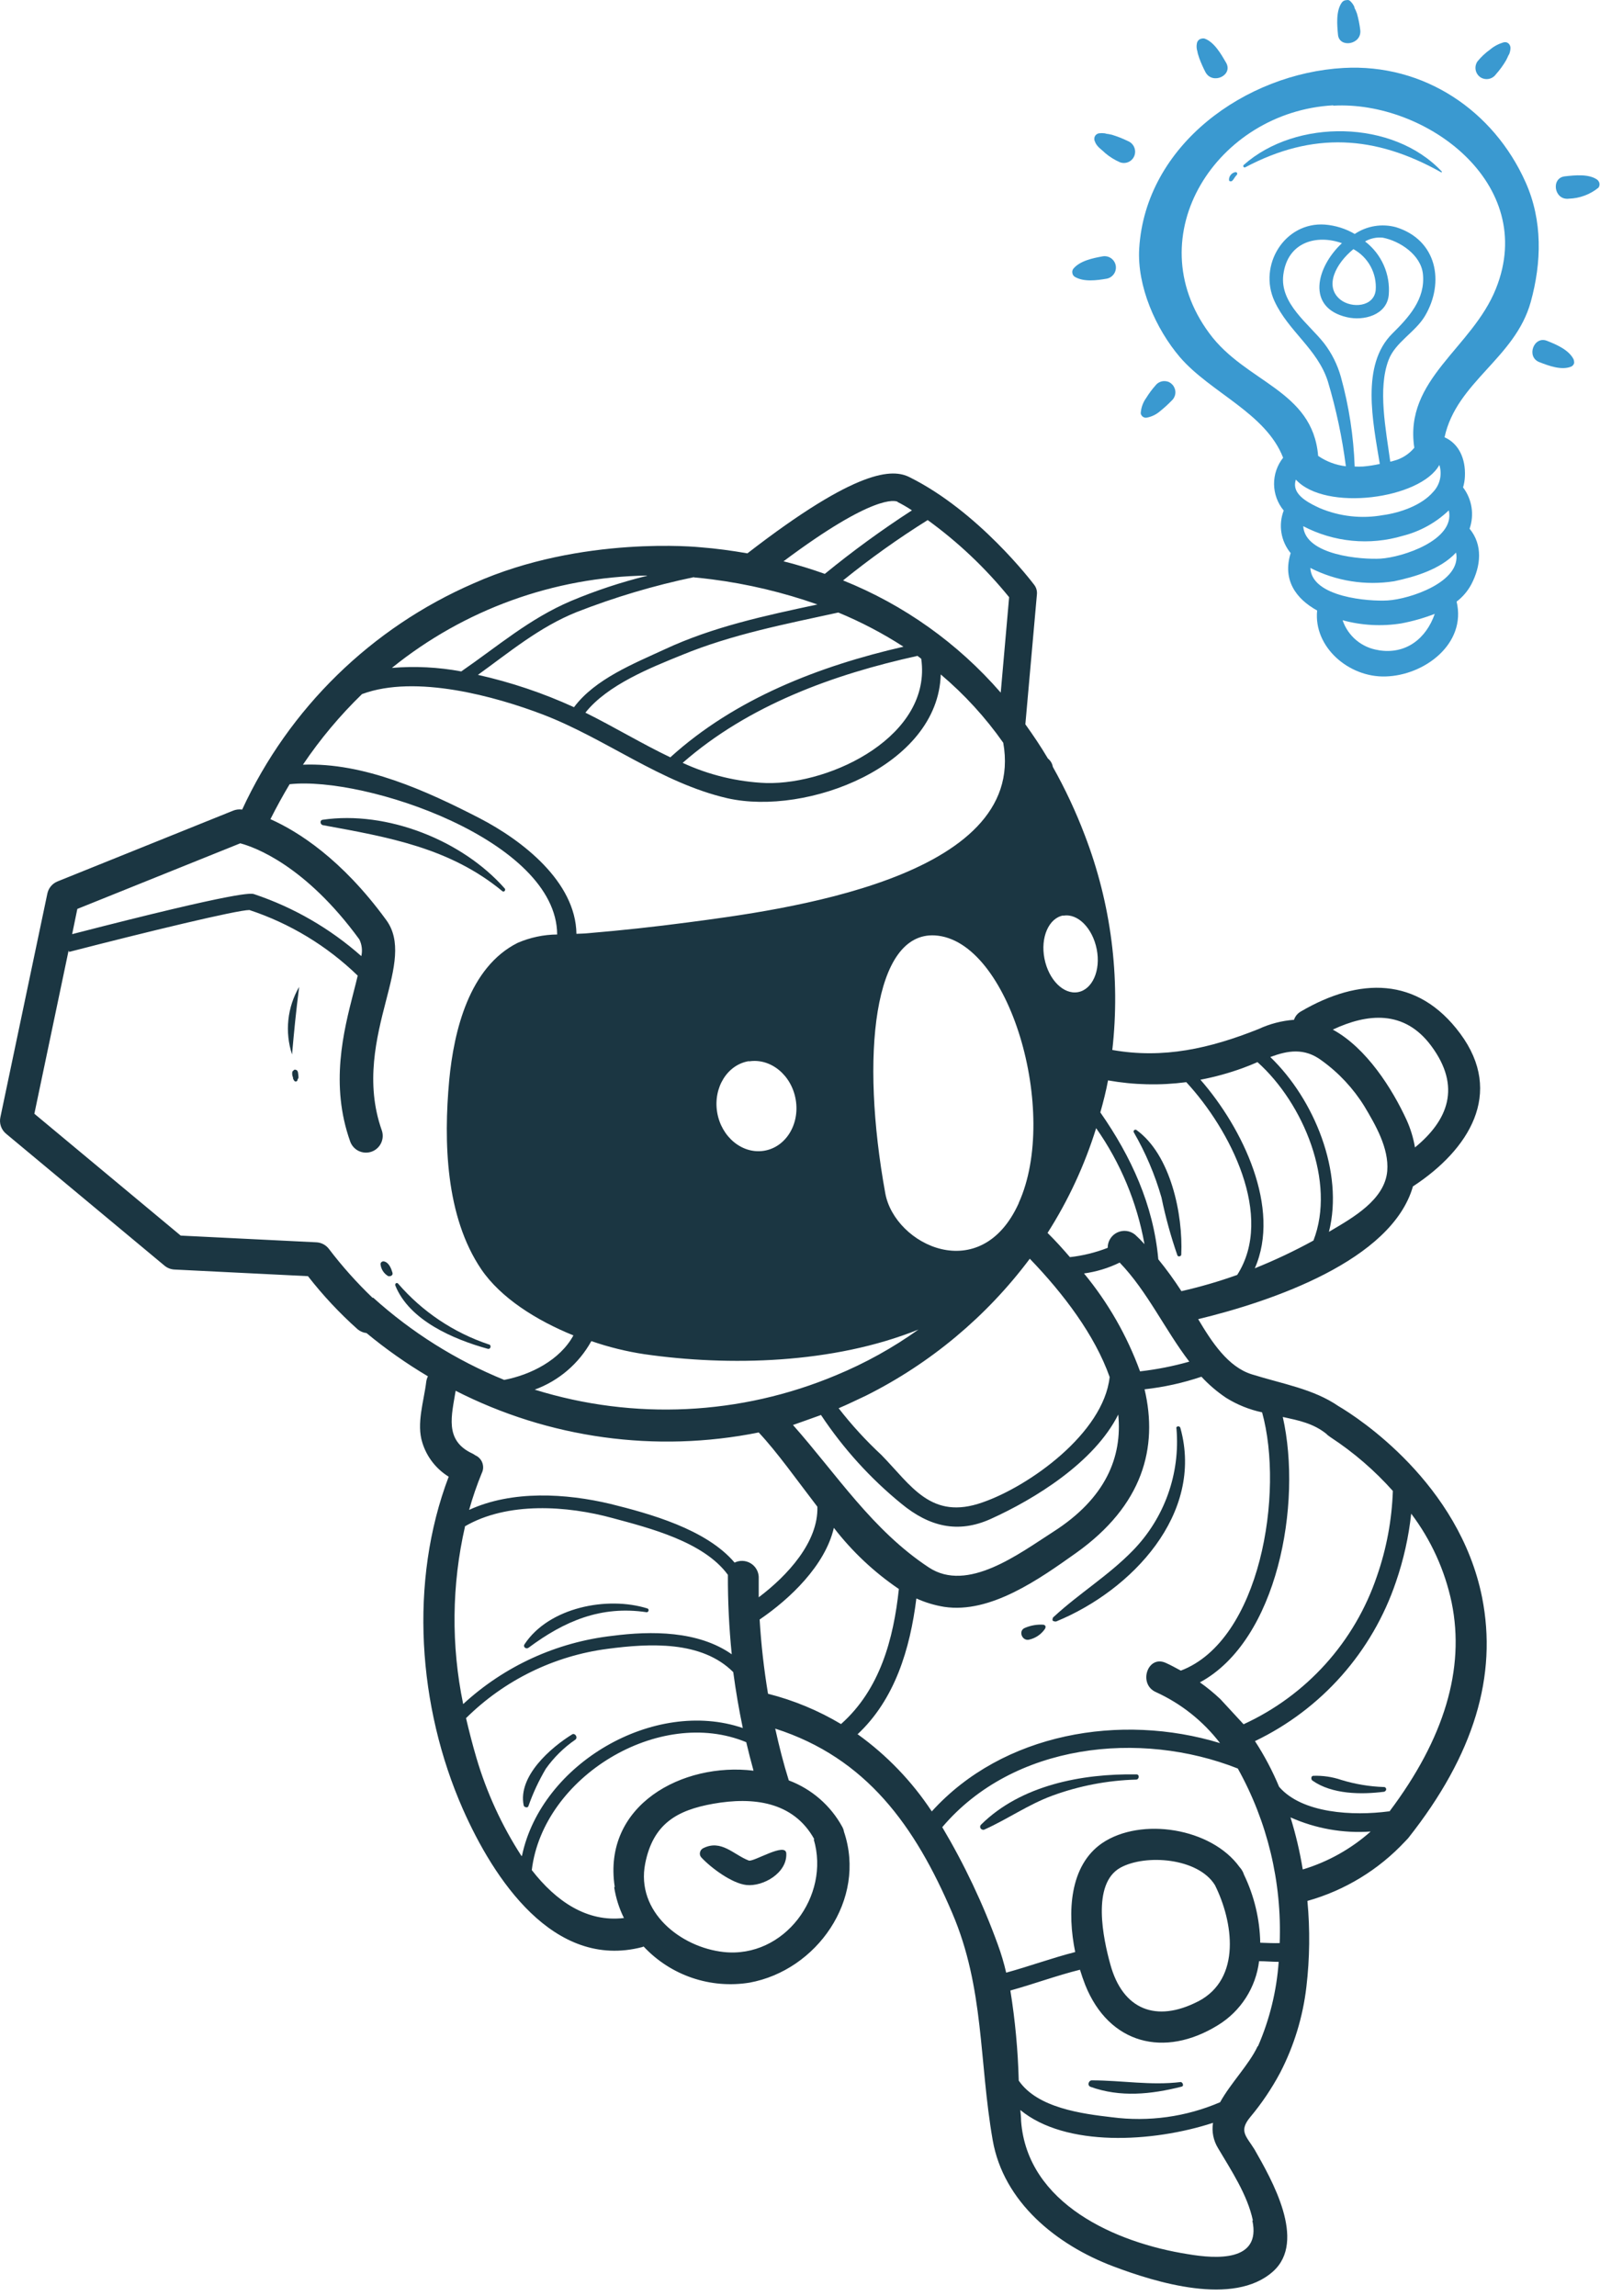
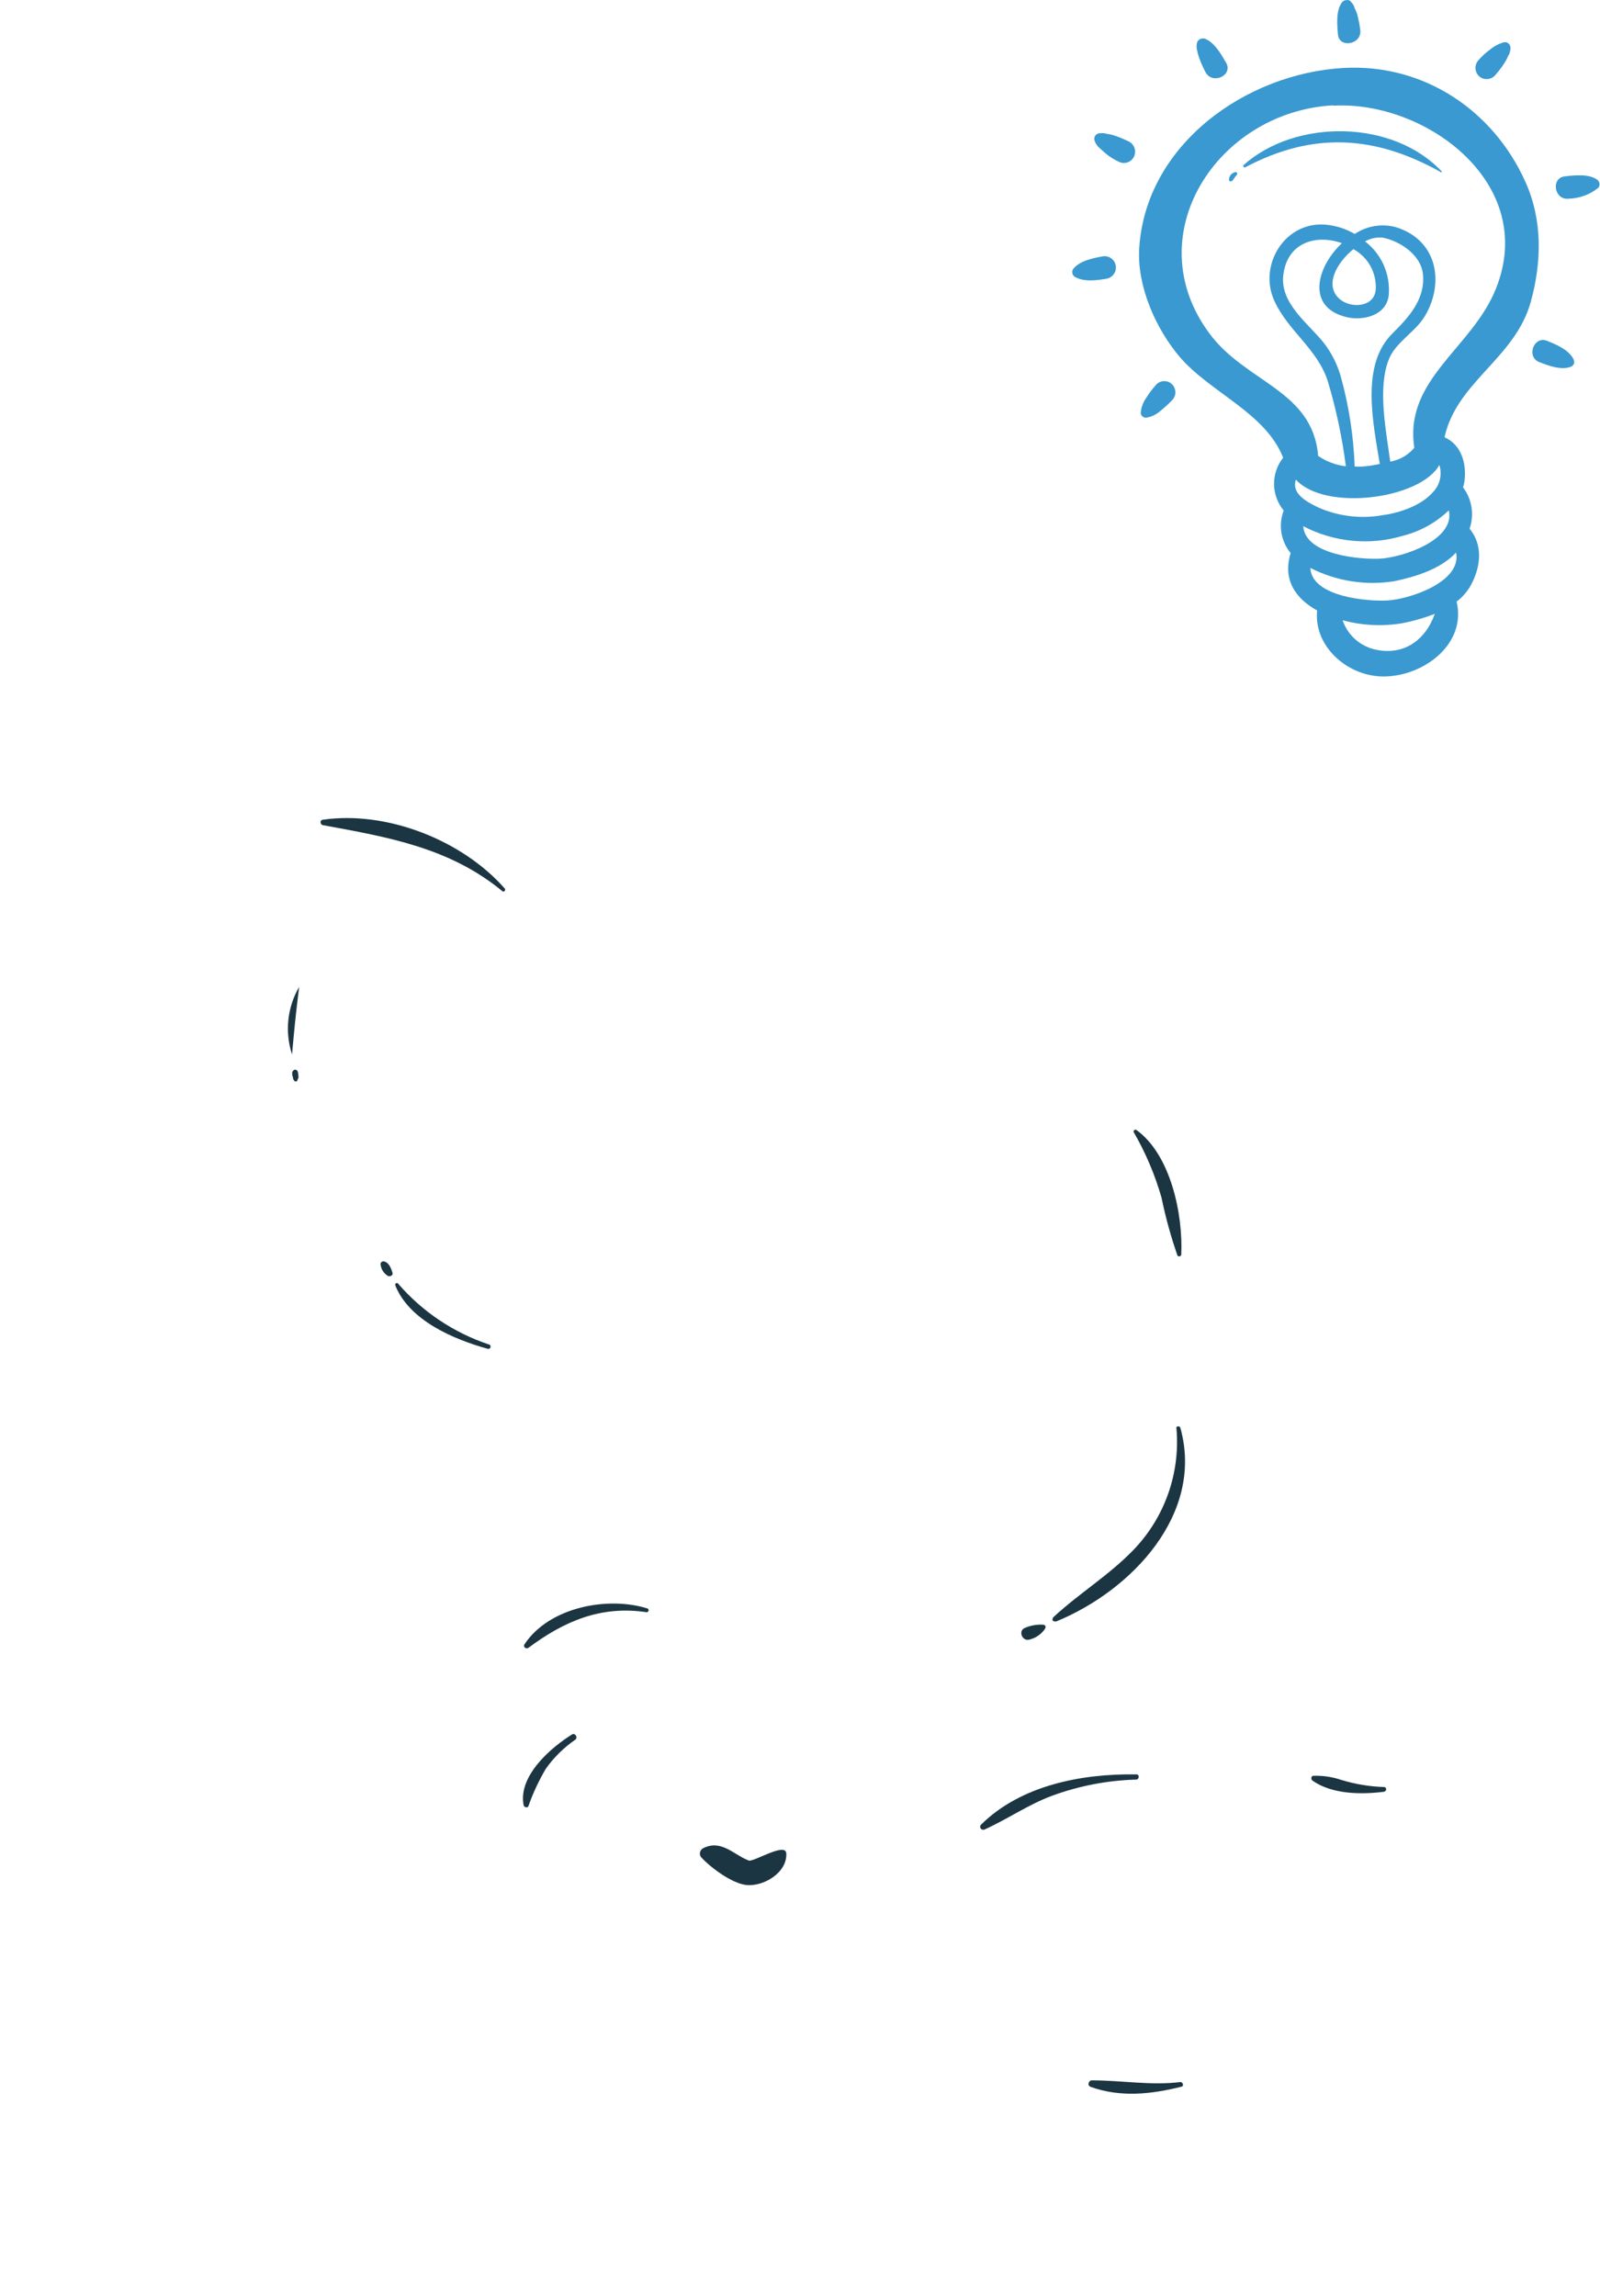
<svg xmlns="http://www.w3.org/2000/svg" width="191" height="274" viewBox="0 0 191 274" fill="none">
  <path d="M60.252 106.019C55.182 100.259 46.172 96.699 38.522 97.819C38.122 97.879 38.222 98.429 38.582 98.469C46.322 99.889 53.682 101.149 59.982 106.349C60.172 106.499 60.412 106.199 60.252 106.019Z" fill="#1B3642" />
  <path d="M77.192 192.379C77.453 192.379 77.522 192.009 77.282 191.929C72.492 190.429 65.512 191.798 62.612 196.208C62.402 196.528 62.812 196.828 63.092 196.618C67.372 193.428 71.763 191.559 77.192 192.379Z" fill="#1B3642" />
  <path d="M68.312 206.948C65.732 208.538 61.812 211.948 62.512 215.418C62.525 215.481 62.561 215.538 62.612 215.578C62.659 215.62 62.719 215.645 62.782 215.648C62.84 215.669 62.904 215.669 62.962 215.648C62.99 215.634 63.015 215.615 63.036 215.591C63.057 215.567 63.072 215.539 63.082 215.509C63.627 213.957 64.324 212.464 65.162 211.049C66.126 209.694 67.321 208.519 68.692 207.578C69.012 207.308 68.642 206.768 68.312 206.948Z" fill="#1B3642" />
  <path d="M135.642 211.729C129.162 211.629 121.872 213.009 117.112 217.729C117.053 217.788 117.014 217.865 117.002 217.948C117.001 218.029 117.022 218.109 117.062 218.179C117.11 218.248 117.181 218.297 117.262 218.318C117.339 218.349 117.425 218.349 117.502 218.318C120.272 217.078 122.752 215.319 125.642 214.259C128.851 213.088 132.228 212.442 135.642 212.349C136.002 212.329 136.062 211.709 135.642 211.729Z" fill="#1B3642" />
  <path d="M140.962 248.438C137.372 248.878 133.912 248.238 130.342 248.238C130.254 248.238 130.168 248.27 130.102 248.328C130.034 248.386 129.985 248.463 129.962 248.549C129.932 248.633 129.932 248.724 129.962 248.809C129.999 248.89 130.063 248.956 130.142 248.998C133.732 250.298 137.402 249.908 141.022 248.998C141.058 248.993 141.092 248.981 141.123 248.962C141.154 248.943 141.181 248.918 141.202 248.889C141.216 248.857 141.224 248.823 141.224 248.788C141.224 248.754 141.216 248.72 141.202 248.688C141.189 248.617 141.15 248.553 141.092 248.509C141.056 248.474 141.011 248.449 140.962 248.438Z" fill="#1B3642" />
  <path d="M165.193 213.238C163.48 213.179 161.782 212.897 160.143 212.398C159.063 212.028 157.924 211.859 156.783 211.898C156.493 211.898 156.473 212.329 156.673 212.469C159.013 214.119 162.513 214.149 165.233 213.799C165.299 213.78 165.359 213.741 165.403 213.688C165.45 213.638 165.476 213.572 165.476 213.504C165.476 213.435 165.45 213.368 165.403 213.318C165.377 213.289 165.344 213.268 165.307 213.254C165.271 213.24 165.232 213.234 165.193 213.238Z" fill="#1B3642" />
  <path d="M83.923 220.549C83.828 220.599 83.745 220.671 83.683 220.759C83.623 220.843 83.582 220.937 83.563 221.038C83.538 221.14 83.538 221.247 83.563 221.349C83.59 221.453 83.641 221.549 83.713 221.629C84.843 222.859 87.363 224.739 89.103 224.929C91.103 225.139 93.983 223.489 93.863 221.159C93.793 219.769 89.943 222.219 89.383 222.009C87.563 221.309 86.093 219.439 83.923 220.549Z" fill="#1B3642" />
  <path d="M125.872 193.469C125.95 193.498 126.035 193.498 126.113 193.469C135.113 189.769 143.753 180.638 140.913 170.408C140.9 170.341 140.862 170.28 140.806 170.241C140.749 170.202 140.68 170.186 140.613 170.198C140.545 170.209 140.485 170.245 140.443 170.299C140.418 170.363 140.418 170.434 140.443 170.498C140.667 173.148 140.319 175.816 139.422 178.319C138.525 180.823 137.099 183.105 135.243 185.009C132.323 188.009 128.822 190.129 125.792 192.929C125.757 192.952 125.727 192.983 125.705 193.019C125.683 193.056 125.668 193.096 125.663 193.139C125.633 193.216 125.633 193.301 125.663 193.379C125.719 193.434 125.794 193.466 125.872 193.469Z" fill="#1B3642" />
  <path d="M122.823 195.658C123.611 195.489 124.303 195.019 124.752 194.349C124.779 194.303 124.797 194.251 124.803 194.199C124.816 194.146 124.816 194.091 124.803 194.038C124.78 193.993 124.745 193.956 124.702 193.929C124.659 193.895 124.607 193.873 124.553 193.868C123.807 193.82 123.06 193.947 122.372 194.239C121.512 194.559 121.993 195.828 122.823 195.658Z" fill="#1B3642" />
  <path d="M140.553 149.799C140.576 149.847 140.615 149.885 140.663 149.908C140.712 149.923 140.764 149.923 140.813 149.908C140.865 149.899 140.914 149.875 140.953 149.839C140.989 149.801 141.01 149.75 141.013 149.698C141.233 144.938 139.763 137.749 135.623 134.809C135.583 134.8 135.542 134.8 135.503 134.809C135.461 134.81 135.422 134.828 135.393 134.858C135.377 134.87 135.363 134.885 135.353 134.902C135.342 134.919 135.336 134.938 135.333 134.958C135.317 135 135.317 135.047 135.333 135.089C136.755 137.546 137.87 140.169 138.653 142.898C139.135 145.237 139.77 147.543 140.553 149.799Z" fill="#1B3642" />
  <path d="M58.332 160.418C54.143 159.015 50.41 156.511 47.522 153.168C47.362 152.988 47.112 153.168 47.192 153.398C48.872 157.568 54.132 159.808 58.192 160.938C58.26 160.964 58.334 160.964 58.402 160.938C58.435 160.923 58.465 160.901 58.489 160.873C58.513 160.846 58.531 160.813 58.542 160.778C58.556 160.745 58.564 160.71 58.564 160.674C58.564 160.638 58.556 160.601 58.542 160.568C58.524 160.527 58.495 160.49 58.458 160.464C58.421 160.437 58.377 160.422 58.332 160.418Z" fill="#1B3642" />
  <path d="M45.843 150.519C45.797 150.509 45.749 150.509 45.703 150.519C45.652 150.528 45.604 150.548 45.562 150.578C45.523 150.601 45.492 150.637 45.473 150.679C45.446 150.721 45.429 150.769 45.423 150.818C45.446 151.119 45.543 151.41 45.705 151.665C45.867 151.92 46.09 152.13 46.352 152.278C46.412 152.293 46.474 152.293 46.533 152.278C46.601 152.28 46.668 152.259 46.723 152.219C46.781 152.184 46.826 152.131 46.852 152.068C46.868 152.003 46.868 151.934 46.852 151.868C46.703 151.368 46.433 150.649 45.843 150.519Z" fill="#1B3642" />
-   <path d="M159.782 167.788C156.782 165.728 153.162 165.158 149.422 163.988C146.602 163.108 144.672 160.168 143.032 157.408C151.812 155.288 166.152 150.408 168.672 141.558L168.792 141.488C175.272 137.208 179.632 130.488 174.302 123.318C169.222 116.478 162.232 116.638 155.302 120.688C154.909 120.904 154.612 121.262 154.472 121.688C153 121.799 151.56 122.175 150.222 122.799C144.422 125.109 138.892 126.368 132.782 125.288C133.762 116.601 132.633 107.806 129.492 99.648C128.426 96.844 127.153 94.123 125.682 91.508C125.616 91.114 125.406 90.757 125.092 90.508C124.252 89.088 123.342 87.738 122.402 86.428L123.782 70.918C123.822 70.509 123.704 70.102 123.452 69.778C123.182 69.418 116.772 61.008 108.572 56.938C106.572 55.938 102.412 55.828 89.222 66.028C87.372 65.708 85.492 65.448 83.562 65.299C83.562 65.299 69.472 63.838 56.562 69.598C44.342 74.897 34.5 84.508 28.912 96.598H28.862C28.524 96.555 28.18 96.596 27.862 96.719L6.862 105.178C6.557 105.302 6.286 105.499 6.075 105.752C5.864 106.005 5.719 106.306 5.652 106.629L0.052 133.288C-0.032 133.651 -0.014 134.032 0.106 134.385C0.226 134.739 0.443 135.051 0.732 135.288L19.642 151.028C19.975 151.305 20.389 151.467 20.822 151.488L36.762 152.278C38.544 154.566 40.529 156.688 42.692 158.618C42.994 158.869 43.362 159.025 43.752 159.068C46.057 160.976 48.508 162.701 51.082 164.228C50.981 164.433 50.914 164.653 50.882 164.879C50.612 167.169 49.682 169.878 50.422 172.158C50.944 173.843 52.06 175.282 53.562 176.208C48.802 188.738 49.882 203.688 55.252 215.868C58.912 224.148 66.062 235.089 76.652 232.339C76.71 232.311 76.77 232.287 76.832 232.268C78.424 233.971 80.411 235.255 82.618 236.007C84.824 236.758 87.181 236.954 89.482 236.578C97.482 235.118 103.482 226.668 100.752 218.578C100.719 218.382 100.655 218.194 100.562 218.018C99.169 215.452 96.896 213.474 94.162 212.448C93.532 210.448 93.002 208.348 92.542 206.268C103.452 209.768 109.252 217.918 113.672 228.268C117.522 237.268 116.852 245.908 118.502 255.368C119.792 262.768 126.132 267.878 132.882 270.428C137.882 272.318 147.272 275.258 151.972 271.038C156.032 267.398 151.782 260.038 149.772 256.508C148.772 254.878 147.842 254.318 149.252 252.618C150.617 250.985 151.81 249.216 152.812 247.339C154.473 244.134 155.537 240.654 155.952 237.068C156.352 233.668 156.392 230.236 156.072 226.828C160.55 225.57 164.595 223.104 167.762 219.698L168.102 219.339C176.012 209.339 178.772 199.928 176.922 190.598C174.182 176.988 162.112 169.148 159.782 167.788ZM158.402 171.178C158.652 171.358 158.712 171.428 158.892 171.538C161.619 173.33 164.1 175.472 166.272 177.908C166.153 181.374 165.513 184.803 164.372 188.078C163.063 191.953 160.975 195.52 158.238 198.558C155.5 201.597 152.17 204.043 148.452 205.748L145.682 202.748C144.915 202.026 144.1 201.358 143.242 200.748C152.502 195.748 155.482 179.448 153.132 169.078C154.982 169.488 156.782 169.818 158.402 171.148V171.178ZM170.852 124.799C174.482 129.689 172.852 133.688 168.912 136.918C168.721 135.786 168.385 134.684 167.912 133.638C166.192 129.898 163.112 125.038 159.102 122.858C163.212 120.928 167.632 120.459 170.852 124.799ZM157.792 126.558C159.826 128.025 161.552 129.877 162.872 132.008C164.192 134.218 165.822 137.008 165.602 139.728C165.312 143.168 161.482 145.308 158.812 146.888L158.642 146.988C160.442 139.878 156.902 131.189 151.642 126.129C153.702 125.359 155.702 124.988 157.792 126.558ZM148.352 127.448C148.962 127.228 149.532 126.988 150.112 126.738C155.602 131.648 159.502 141.068 156.792 148.028C154.527 149.27 152.189 150.376 149.792 151.339C152.952 144.169 148.352 134.609 143.302 128.839C145.02 128.511 146.708 128.045 148.352 127.448ZM132.272 128.918C135.356 129.467 138.507 129.539 141.612 129.129C146.842 134.779 152.172 145.129 147.692 152.129C145.513 152.909 143.289 153.556 141.032 154.068C140.172 152.735 139.252 151.468 138.272 150.268C137.692 143.788 135.032 138.008 131.352 132.738C131.702 131.498 132.032 130.208 132.272 128.918ZM109.642 158.648C106.59 160.829 103.298 162.655 99.832 164.089C88.411 168.889 75.661 169.501 63.832 165.818C66.709 164.764 69.109 162.709 70.592 160.028C72.65 160.741 74.769 161.264 76.922 161.589C87.002 163.039 99.432 162.758 109.642 158.648ZM89.412 126.648C92.002 126.238 94.502 128.288 94.992 131.238C95.482 134.188 93.782 136.908 91.192 137.318C88.602 137.728 86.102 135.668 85.612 132.728C85.122 129.788 86.822 127.028 89.412 126.618V126.648ZM132.232 148.898C130.783 149.462 129.267 149.835 127.722 150.008C126.862 149.008 125.962 148.008 125.052 147.118C127.533 143.228 129.483 139.024 130.852 134.618C133.761 138.756 135.73 143.479 136.622 148.458C136.269 148.061 135.895 147.684 135.502 147.328C135.209 147.087 134.855 146.935 134.479 146.888C134.104 146.842 133.722 146.903 133.38 147.064C133.037 147.225 132.748 147.48 132.544 147.8C132.341 148.119 132.233 148.489 132.232 148.868V148.898ZM132.462 164.339C131.712 171.029 122.872 177.338 117.302 179.268C111.142 181.458 108.792 177.268 105.222 173.618C103.37 171.9 101.661 170.034 100.112 168.038C101.212 167.578 102.292 167.038 103.372 166.538C111.074 162.686 117.771 157.091 122.932 150.198C126.972 154.388 130.702 159.328 132.462 164.308V164.339ZM98.022 168.868C100.673 172.856 103.909 176.423 107.622 179.448C110.902 182.138 114.322 183.038 118.292 181.238C123.502 178.878 130.632 174.508 133.492 168.788C133.992 173.858 131.992 178.788 125.722 182.788C121.622 185.418 115.492 190.078 110.882 187.038C104.142 182.598 99.882 175.928 94.662 170.038C95.802 169.628 96.912 169.249 98.022 168.839V168.868ZM129.382 151.958C130.869 151.757 132.314 151.318 133.662 150.658C136.952 154.068 139.052 158.658 141.972 162.478C140.047 163.024 138.08 163.412 136.092 163.638C134.54 159.381 132.271 155.42 129.382 151.928V151.958ZM126.922 109.268C128.642 108.948 130.422 110.738 130.922 113.268C131.422 115.798 130.402 118.078 128.682 118.388C126.962 118.698 125.182 116.918 124.682 114.388C124.182 111.858 125.202 109.548 126.922 109.238V109.268ZM121.612 143.568C117.092 153.568 106.812 148.568 105.682 142.398C102.682 125.908 104.292 111.198 111.602 111.618C120.502 112.148 126.502 132.778 121.612 143.538V143.568ZM120.462 71.288L119.462 82.648C114.342 76.752 107.891 72.162 100.642 69.258C103.859 66.655 107.232 64.251 110.742 62.058C114.371 64.686 117.638 67.78 120.462 71.258V71.288ZM109.552 78.288C109.702 78.388 109.832 78.498 109.972 78.608C111.272 87.718 99.392 93.608 91.492 93.438C88.032 93.301 84.634 92.482 81.492 91.028C89.352 84.148 99.482 80.469 109.552 78.258V78.288ZM80.042 90.379C76.622 88.749 73.312 86.738 69.882 85.038C72.512 81.718 77.702 79.658 81.402 78.158C87.402 75.688 93.762 74.469 100.072 73.089C102.784 74.21 105.388 75.575 107.852 77.168C97.792 79.478 87.772 83.348 80.042 90.348V90.379ZM107.142 59.898C107.722 60.188 108.292 60.518 108.862 60.898C105.258 63.23 101.785 65.761 98.462 68.478C96.862 67.908 95.222 67.398 93.532 66.978C104.332 58.898 106.872 59.738 107.142 59.868V59.898ZM82.842 68.898C83.542 68.958 84.252 69.039 84.962 69.129C89.262 69.681 93.493 70.687 97.582 72.129C91.362 73.459 85.142 74.778 79.332 77.488C75.702 79.168 71.032 81.018 68.522 84.388C64.844 82.705 61 81.411 57.052 80.528C60.872 77.778 64.382 74.828 68.832 73.038C73.378 71.261 78.064 69.867 82.842 68.868V68.898ZM77.232 68.708C74.139 69.472 71.11 70.475 68.172 71.708C63.172 73.838 59.462 77.088 55.062 80.118C52.333 79.609 49.548 79.467 46.782 79.698C55.414 72.723 66.135 68.843 77.232 68.678V68.708ZM43.232 82.818C49.652 80.438 59.232 83.138 64.772 85.248C72.332 88.138 78.852 93.398 86.822 95.248C96.322 97.398 111.992 91.408 112.302 80.478C115.128 82.864 117.635 85.603 119.762 88.629C122.682 104.869 93.052 108.628 82.102 110.068C78.169 110.588 74.229 111.015 70.282 111.348C69.822 111.398 69.282 111.408 68.812 111.428C68.722 105.198 62.342 100.269 57.242 97.629C50.952 94.389 43.442 90.958 36.162 91.248C38.224 88.189 40.6 85.353 43.252 82.788L43.232 82.818ZM9.232 108.458L28.682 100.629C30.382 101.079 36.432 103.239 42.892 112.089C43.2 112.708 43.285 113.414 43.132 114.089C39.408 110.792 35.058 108.278 30.342 106.698C30.002 106.588 28.962 106.218 8.612 111.468L9.232 108.458ZM44.482 154.868C42.596 153.063 40.854 151.114 39.272 149.038C39.095 148.801 38.868 148.607 38.607 148.468C38.346 148.33 38.057 148.252 37.762 148.238L21.572 147.438L4.102 132.898L8.192 113.408L8.242 113.589C17.662 111.159 28.302 108.589 29.772 108.589C34.617 110.191 39.037 112.866 42.702 116.418C42.552 117.058 42.382 117.718 42.202 118.418C41.012 123.058 39.382 129.418 41.802 136.208C41.98 136.708 42.349 137.117 42.828 137.344C43.307 137.572 43.857 137.601 44.357 137.424C44.857 137.246 45.266 136.876 45.493 136.397C45.721 135.918 45.75 135.368 45.572 134.868C43.572 129.218 44.952 123.778 46.082 119.408C47.082 115.558 47.932 112.228 46.082 109.748C40.802 102.518 35.592 99.218 32.282 97.748C32.995 96.328 33.759 94.938 34.572 93.578C43.572 92.578 66.452 100.268 66.512 111.508C64.888 111.523 63.283 111.863 61.792 112.508C56.012 115.408 54.182 122.988 53.622 128.918C52.952 136.218 53.182 145.158 57.452 151.458C59.762 154.858 64.012 157.548 68.452 159.348C66.842 162.298 63.362 164.048 60.192 164.658C54.444 162.32 49.148 158.997 44.542 154.839L44.482 154.868ZM54.342 165.928C65.508 171.638 78.277 173.4 90.572 170.928C92.792 173.298 95.082 176.548 97.572 179.788C97.712 183.988 94.002 188.018 90.572 190.598C90.572 189.778 90.572 188.958 90.572 188.138C90.553 187.809 90.453 187.488 90.28 187.207C90.108 186.925 89.868 186.691 89.583 186.525C89.298 186.359 88.976 186.265 88.646 186.254C88.316 186.242 87.989 186.312 87.692 186.458C84.302 182.458 77.512 180.608 72.882 179.458C67.552 178.188 61.132 177.808 56.002 180.168C56.419 178.676 56.924 177.211 57.512 175.778C57.605 175.591 57.659 175.387 57.672 175.178C57.682 174.968 57.651 174.757 57.582 174.558C57.511 174.359 57.4 174.176 57.255 174.021C57.111 173.866 56.936 173.743 56.742 173.658C56.63 173.573 56.509 173.5 56.382 173.438C53.012 171.878 53.922 168.898 54.402 165.898L54.342 165.928ZM55.452 182.158C60.542 179.158 67.732 179.658 73.172 181.158C77.512 182.328 84.012 183.968 86.892 187.918C86.88 191.084 87.034 194.248 87.352 197.398C83.352 194.588 77.772 194.588 73.092 195.198C66.445 195.954 60.211 198.805 55.292 203.339C53.844 196.341 53.919 189.114 55.512 182.148L55.452 182.158ZM62.252 221.468C59.904 217.844 58.093 213.9 56.872 209.758C56.412 208.198 56.002 206.598 55.632 205.018C60.208 200.485 66.145 197.579 72.532 196.748C77.532 196.088 83.762 195.748 87.532 199.528C87.832 201.768 88.212 203.991 88.672 206.198C78.132 202.598 64.622 210.398 62.312 221.438L62.252 221.468ZM73.322 225.218C73.521 226.487 73.912 227.717 74.482 228.868C70.062 229.398 66.372 226.868 63.482 223.148C64.812 212.018 78.702 203.578 89.082 207.888C89.352 209.028 89.642 210.168 89.952 211.288C81.532 210.258 71.892 215.358 73.382 225.148L73.322 225.218ZM97.142 219.488C99.142 226.248 93.612 233.688 86.412 232.928C81.272 232.378 75.882 228.138 77.022 222.358C77.962 217.638 80.792 215.998 85.162 215.228C89.872 214.398 94.702 214.948 97.202 219.458L97.142 219.488ZM100.422 205.738C97.701 204.11 94.756 202.887 91.682 202.108C91.194 199.174 90.86 196.217 90.682 193.248C94.292 190.798 98.512 186.788 99.542 182.308C101.725 185.138 104.345 187.602 107.302 189.608C106.662 195.608 105.032 201.608 100.402 205.718L100.422 205.738ZM102.332 206.978C106.832 202.798 108.642 196.748 109.392 190.738C110.45 191.216 111.566 191.552 112.712 191.738C118.222 192.578 124.062 188.428 128.442 185.318C136.442 179.628 138.272 172.718 136.632 165.778C138.943 165.524 141.22 165.021 143.422 164.278C144.303 165.231 145.293 166.077 146.372 166.799C147.69 167.62 149.142 168.205 150.662 168.528C153.322 178.108 150.462 195.738 140.962 199.348C140.382 199.038 139.802 198.708 139.172 198.428C136.992 197.428 135.832 200.958 137.982 201.908C140.995 203.28 143.626 205.371 145.642 207.998C133.792 204.378 119.712 206.778 111.232 216.148C108.871 212.568 105.875 209.45 102.392 206.948L102.332 206.978ZM149.502 264.978C150.562 269.888 145.222 269.558 141.812 268.978C133.202 267.628 122.632 262.979 121.892 253.089C121.892 252.659 121.842 252.218 121.802 251.778C127.202 256.228 137.572 255.668 144.802 253.308C144.637 254.347 144.846 255.41 145.392 256.308C146.962 258.958 148.922 261.908 149.562 264.958L149.502 264.978ZM150.122 244.188C149.122 246.338 146.922 248.548 145.652 250.848C141.582 252.598 137.115 253.216 132.722 252.638C129.182 252.228 123.842 251.538 121.612 248.268C121.519 244.667 121.185 241.075 120.612 237.518C123.402 236.748 126.112 235.738 128.922 235.038C129.122 235.698 129.332 236.288 129.552 236.858C132.382 243.918 139.002 245.608 145.402 241.648C146.741 240.827 147.876 239.714 148.724 238.393C149.573 237.072 150.112 235.577 150.302 234.018C151.072 234.018 151.852 234.098 152.642 234.098C152.398 237.564 151.566 240.962 150.182 244.148L150.122 244.188ZM143.022 238.818C138.022 241.388 134.022 239.818 132.542 234.388C131.712 231.388 130.262 224.768 133.772 222.848C136.772 221.218 143.022 221.688 145.032 224.938C147.202 229.278 148.242 236.108 143.032 238.818H143.022ZM150.442 231.818C150.386 228.996 149.721 226.22 148.492 223.678C148.448 223.532 148.388 223.391 148.312 223.258C148.219 223.088 148.105 222.929 147.972 222.788C144.612 218.118 136.222 216.788 131.572 219.928C127.662 222.608 127.382 228.198 128.352 232.928C125.572 233.638 122.882 234.628 120.112 235.388C119.849 234.249 119.515 233.126 119.112 232.028C117.346 227.164 115.126 222.477 112.482 218.028C120.952 208.028 136.082 206.418 147.762 211.028C151.305 217.382 153.035 224.588 152.762 231.858C152.032 231.888 151.262 231.838 150.502 231.818H150.442ZM155.512 223.058C155.171 220.96 154.683 218.888 154.052 216.858C157.055 218.2 160.342 218.781 163.622 218.549C161.295 220.614 158.549 222.152 155.572 223.058H155.512ZM165.812 216.138C161.542 216.708 155.432 216.398 152.692 213.208C151.9 211.307 150.936 209.484 149.812 207.758C153.743 205.874 157.257 203.223 160.148 199.96C163.038 196.697 165.246 192.888 166.642 188.758C167.551 186.122 168.161 183.391 168.462 180.618C170.834 183.755 172.483 187.379 173.292 191.228C174.912 199.148 172.402 207.468 165.872 216.148L165.812 216.138Z" fill="#1B3642" />
  <path d="M34.863 125.828C35.113 122.968 35.322 120.829 35.712 117.759C35.009 118.968 34.57 120.311 34.424 121.702C34.277 123.093 34.427 124.499 34.863 125.828Z" fill="#1B3642" />
  <path d="M35.623 128.528C35.628 128.492 35.628 128.454 35.623 128.418V128.368C35.572 128.068 35.622 127.728 35.292 127.648C35.236 127.637 35.179 127.637 35.123 127.648C35.117 127.622 35.117 127.595 35.123 127.568C35.118 127.598 35.118 127.628 35.123 127.658C35.062 127.693 35.012 127.745 34.982 127.809H34.923C34.863 128.008 34.863 128.219 34.923 128.418L34.982 128.589V128.708C35.052 128.828 35.112 129.029 35.272 129.049C35.324 129.056 35.376 129.045 35.42 129.018C35.464 128.99 35.497 128.948 35.513 128.898C35.518 128.869 35.518 128.838 35.513 128.809C35.56 128.761 35.596 128.702 35.617 128.638C35.638 128.573 35.643 128.505 35.633 128.438L35.623 128.528Z" fill="#1B3642" />
  <path d="M140.853 42.619C144.503 46.859 151.113 49.289 153.173 54.619C152.46 55.517 152.078 56.635 152.091 57.782C152.104 58.929 152.51 60.036 153.243 60.918C152.918 61.763 152.824 62.679 152.97 63.572C153.116 64.464 153.496 65.301 154.073 65.999C153.073 69.189 154.693 71.449 157.233 72.849C156.793 77.219 161.023 80.849 165.383 80.719C170.033 80.609 175.083 76.819 173.883 71.788C174.611 71.233 175.211 70.528 175.643 69.719C176.783 67.529 177.033 65.039 175.433 63.089C175.718 62.267 175.797 61.386 175.661 60.526C175.525 59.666 175.179 58.853 174.653 58.159C174.78 57.733 174.854 57.293 174.873 56.849C174.973 54.699 174.123 52.919 172.443 52.179C173.873 45.559 180.863 42.769 182.733 36.029C184.033 31.319 184.163 26.329 182.123 21.759C178.293 13.179 169.973 7.579 160.393 8.109C148.713 8.759 136.753 17.269 135.993 29.649C135.723 34.149 137.963 39.229 140.853 42.619ZM154.593 57.929C154.586 57.692 154.62 57.455 154.693 57.229C158.203 61.079 169.593 59.549 171.823 55.479C171.996 56.033 172.02 56.623 171.893 57.189C171.764 57.756 171.484 58.278 171.083 58.699C169.693 60.319 167.083 61.199 165.083 61.469C162.541 61.925 159.922 61.634 157.543 60.629C156.513 60.149 154.663 59.289 154.593 57.929ZM160.783 37.849C162.783 38.319 165.553 37.609 165.783 35.189C165.883 33.974 165.677 32.752 165.182 31.637C164.688 30.522 163.921 29.55 162.953 28.809C163.592 28.443 164.33 28.286 165.063 28.359C167.123 28.759 169.633 30.419 169.863 32.709C170.163 35.709 168.163 37.869 166.213 39.799C162.423 43.549 163.893 50.339 164.713 55.359C164.054 55.508 163.386 55.611 162.713 55.668C162.38 55.686 162.046 55.686 161.713 55.668C161.585 52.046 161.031 48.451 160.063 44.959C159.657 43.51 158.979 42.152 158.063 40.959C156.233 38.629 152.773 36.229 153.193 32.809C153.693 28.809 157.243 27.959 160.193 29.019C157.103 31.909 155.923 36.719 160.783 37.849ZM161.563 29.729C162.43 30.203 163.143 30.917 163.615 31.787C164.087 32.656 164.298 33.643 164.223 34.629C164.003 36.629 161.383 36.829 160.013 35.759C158.013 34.149 159.513 31.399 161.563 29.729ZM164.563 77.579C163.587 77.438 162.67 77.03 161.913 76.4C161.156 75.77 160.588 74.943 160.273 74.009C162.552 74.632 164.939 74.762 167.273 74.389C168.638 74.133 169.977 73.751 171.273 73.249C170.273 76.148 167.863 78.149 164.513 77.579H164.563ZM173.823 65.959C174.493 69.439 168.293 71.489 165.653 71.649C163.423 71.789 156.583 71.269 156.423 67.769C159.505 69.34 163.005 69.896 166.423 69.359C168.893 68.839 171.943 67.939 173.793 65.959H173.823ZM172.963 60.959C173.673 64.448 167.443 66.499 164.803 66.659C162.573 66.789 155.803 66.278 155.573 62.788C159.233 64.702 163.494 65.115 167.453 63.939C169.509 63.42 171.396 62.38 172.933 60.918L172.963 60.959ZM159.173 12.609C170.173 11.999 183.613 21.869 178.583 34.429C175.743 41.559 167.583 45.239 168.833 53.429C168.195 54.198 167.331 54.744 166.363 54.989C166.232 55.033 166.099 55.067 165.963 55.089C165.433 51.249 164.463 46.379 165.753 42.979C166.553 40.829 168.953 39.659 170.113 37.689C172.473 33.689 171.553 28.629 166.643 27.109C165.812 26.883 164.944 26.839 164.095 26.979C163.246 27.119 162.437 27.439 161.723 27.918C160.633 27.28 159.412 26.898 158.153 26.799C153.353 26.459 150.153 31.669 152.153 35.959C153.813 39.538 157.283 41.649 158.513 45.509C159.504 48.822 160.223 52.21 160.663 55.639C159.475 55.502 158.339 55.076 157.353 54.399C156.703 46.519 148.683 45.669 144.353 39.759C135.703 28.069 145.313 13.329 159.143 12.569L159.173 12.609Z" fill="#3A99D0" />
  <path d="M148.643 19.969C156.713 15.689 164.143 16.128 172.033 20.558C172.093 20.558 172.163 20.559 172.113 20.469C166.313 14.259 154.703 14.128 148.463 19.688C148.435 19.716 148.418 19.752 148.413 19.791C148.409 19.83 148.418 19.868 148.439 19.901C148.46 19.934 148.492 19.959 148.529 19.972C148.566 19.984 148.606 19.983 148.643 19.969Z" fill="#3A99D0" />
  <path d="M146.813 21.629C146.849 21.639 146.887 21.639 146.923 21.629C146.956 21.639 146.99 21.639 147.023 21.629C147.293 21.439 147.363 21.139 147.613 20.909C147.65 20.874 147.674 20.828 147.683 20.779C147.693 20.757 147.698 20.733 147.698 20.708C147.698 20.684 147.693 20.661 147.683 20.639C147.654 20.601 147.616 20.57 147.573 20.549C147.524 20.534 147.472 20.534 147.423 20.549C147.216 20.599 147.032 20.719 146.903 20.889C146.768 21.059 146.701 21.272 146.713 21.489C146.72 21.526 146.737 21.562 146.763 21.589C146.777 21.606 146.794 21.619 146.813 21.629Z" fill="#3A99D0" />
  <path d="M132.083 33.259C132.437 33.199 132.753 33.001 132.961 32.708C133.169 32.416 133.253 32.053 133.193 31.699C133.133 31.345 132.935 31.029 132.643 30.821C132.35 30.613 131.987 30.529 131.633 30.589C130.463 30.799 128.903 31.119 128.123 32.078C128.07 32.15 128.034 32.231 128.015 32.317C127.996 32.403 127.995 32.492 128.013 32.578C128.025 32.666 128.055 32.752 128.102 32.828C128.148 32.903 128.21 32.968 128.283 33.019C129.343 33.669 130.923 33.459 132.083 33.259Z" fill="#3A99D0" />
  <path d="M139.443 45.549C139.262 45.491 139.072 45.467 138.883 45.479C138.697 45.494 138.517 45.549 138.353 45.639C138.189 45.728 138.046 45.85 137.933 45.998C137.523 46.458 137.155 46.954 136.833 47.479C136.481 47.961 136.261 48.526 136.193 49.118C136.169 49.217 136.169 49.319 136.193 49.418C136.234 49.514 136.292 49.603 136.363 49.679C136.441 49.748 136.533 49.798 136.633 49.828C136.731 49.853 136.834 49.853 136.933 49.828C137.515 49.711 138.057 49.443 138.503 49.049C138.982 48.665 139.436 48.25 139.863 47.809C140.003 47.683 140.115 47.53 140.193 47.358C140.272 47.188 140.313 47.002 140.313 46.814C140.313 46.625 140.272 46.44 140.193 46.269C140.123 46.096 140.013 45.941 139.873 45.819C139.749 45.701 139.603 45.609 139.443 45.549Z" fill="#3A99D0" />
  <path d="M131.933 18.268C132.461 18.714 133.05 19.081 133.683 19.358C133.849 19.422 134.026 19.452 134.204 19.447C134.382 19.442 134.557 19.402 134.718 19.328C134.88 19.255 135.026 19.15 135.147 19.02C135.268 18.889 135.362 18.735 135.423 18.568C135.544 18.233 135.529 17.863 135.382 17.538C135.234 17.213 134.965 16.958 134.633 16.828C134.017 16.528 133.378 16.277 132.723 16.078C132.723 16.078 131.803 15.879 132.303 16.018L131.873 15.908C131.644 15.878 131.412 15.878 131.183 15.908C131.082 15.929 130.987 15.97 130.903 16.028C130.819 16.088 130.749 16.167 130.702 16.26C130.655 16.352 130.632 16.455 130.633 16.558C130.624 16.662 130.645 16.766 130.693 16.858C130.913 17.518 131.513 17.838 131.933 18.268Z" fill="#3A99D0" />
  <path d="M176.693 9.198C176.987 9.401 177.349 9.48 177.701 9.418C178.052 9.357 178.366 9.159 178.573 8.868C179.031 8.356 179.436 7.8 179.783 7.208C179.783 7.208 180.203 6.388 179.953 6.808C180.033 6.688 180.103 6.558 180.173 6.428C180.254 6.213 180.301 5.988 180.313 5.758C180.317 5.656 180.3 5.553 180.263 5.458C180.225 5.36 180.167 5.272 180.093 5.198C180.015 5.129 179.923 5.078 179.823 5.048C179.724 5.028 179.622 5.028 179.523 5.048C178.917 5.216 178.354 5.512 177.873 5.918C177.312 6.318 176.808 6.793 176.373 7.328C176.172 7.62 176.094 7.978 176.153 8.328C176.213 8.677 176.407 8.989 176.693 9.198Z" fill="#3A99D0" />
  <path d="M162.383 3.598C162.303 2.922 162.169 2.253 161.983 1.598C161.983 1.598 161.633 0.698 161.793 1.208C161.737 1.064 161.691 0.918 161.653 0.768C161.55 0.559 161.415 0.366 161.253 0.198C161.189 0.119 161.107 0.057 161.013 0.018C160.914 -0.006 160.812 -0.006 160.713 0.018C160.608 0.021 160.505 0.048 160.413 0.098C160.323 0.148 160.244 0.216 160.183 0.298C159.463 1.298 159.613 2.968 159.723 4.138C159.873 5.778 162.573 5.328 162.383 3.598Z" fill="#3A99D0" />
  <path d="M143.003 6.438C143.053 6.608 143.102 6.768 143.162 6.938C143.376 7.517 143.626 8.082 143.912 8.628C144.762 10.148 147.233 8.988 146.363 7.478C145.783 6.478 144.953 5.008 143.783 4.598C143.684 4.578 143.582 4.578 143.483 4.598C143.382 4.616 143.284 4.65 143.193 4.698C143.105 4.755 143.03 4.83 142.973 4.918C142.919 5.006 142.885 5.105 142.872 5.208C142.816 5.522 142.84 5.846 142.943 6.148C142.954 6.246 142.974 6.343 143.003 6.438Z" fill="#3A99D0" />
  <path d="M187.283 23.708C188.576 23.67 189.82 23.206 190.823 22.389C190.923 22.239 190.962 22.057 190.933 21.879C190.9 21.705 190.804 21.548 190.663 21.439C189.663 20.729 187.993 20.909 186.833 21.038C185.093 21.209 185.513 23.928 187.283 23.708Z" fill="#3A99D0" />
  <path d="M183.773 43.218C184.893 43.648 186.393 44.218 187.553 43.748C187.633 43.713 187.704 43.663 187.763 43.598C187.822 43.53 187.87 43.452 187.903 43.368C187.918 43.282 187.918 43.194 187.903 43.108C187.895 43.018 187.871 42.93 187.833 42.848C187.263 41.748 185.833 41.128 184.693 40.678C183.103 40.018 182.143 42.599 183.773 43.218Z" fill="#3A99D0" />
</svg>